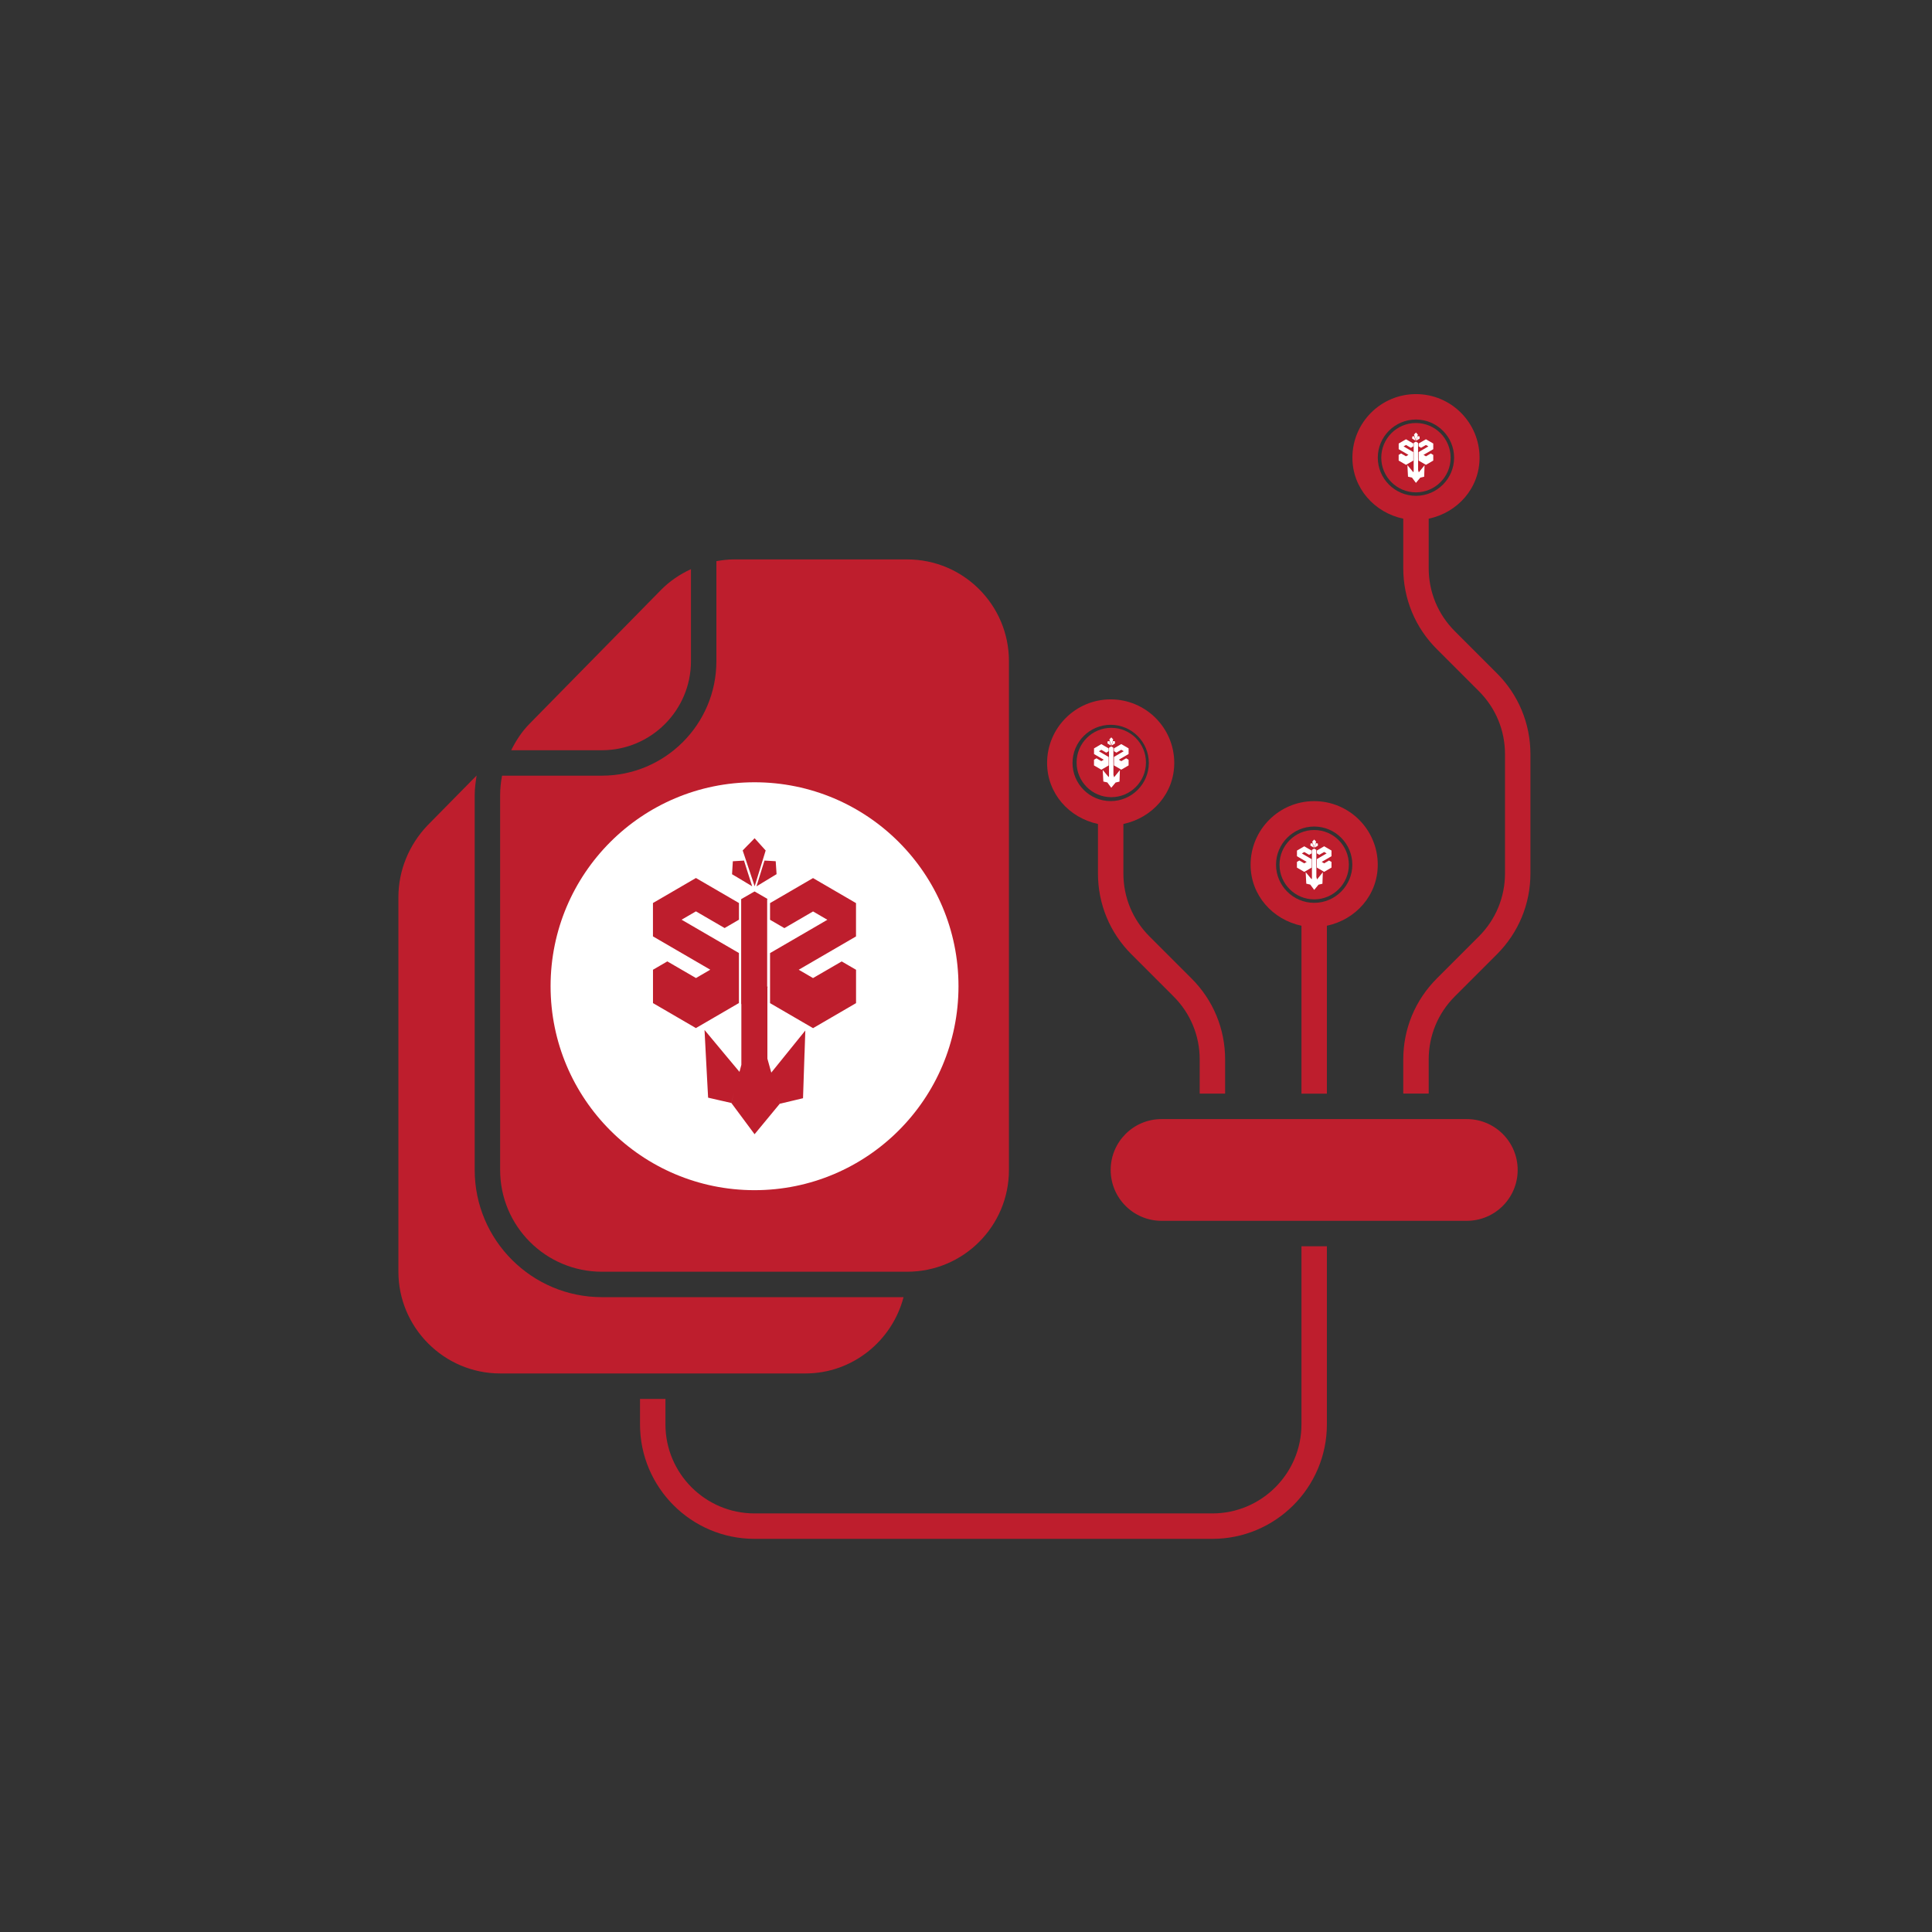
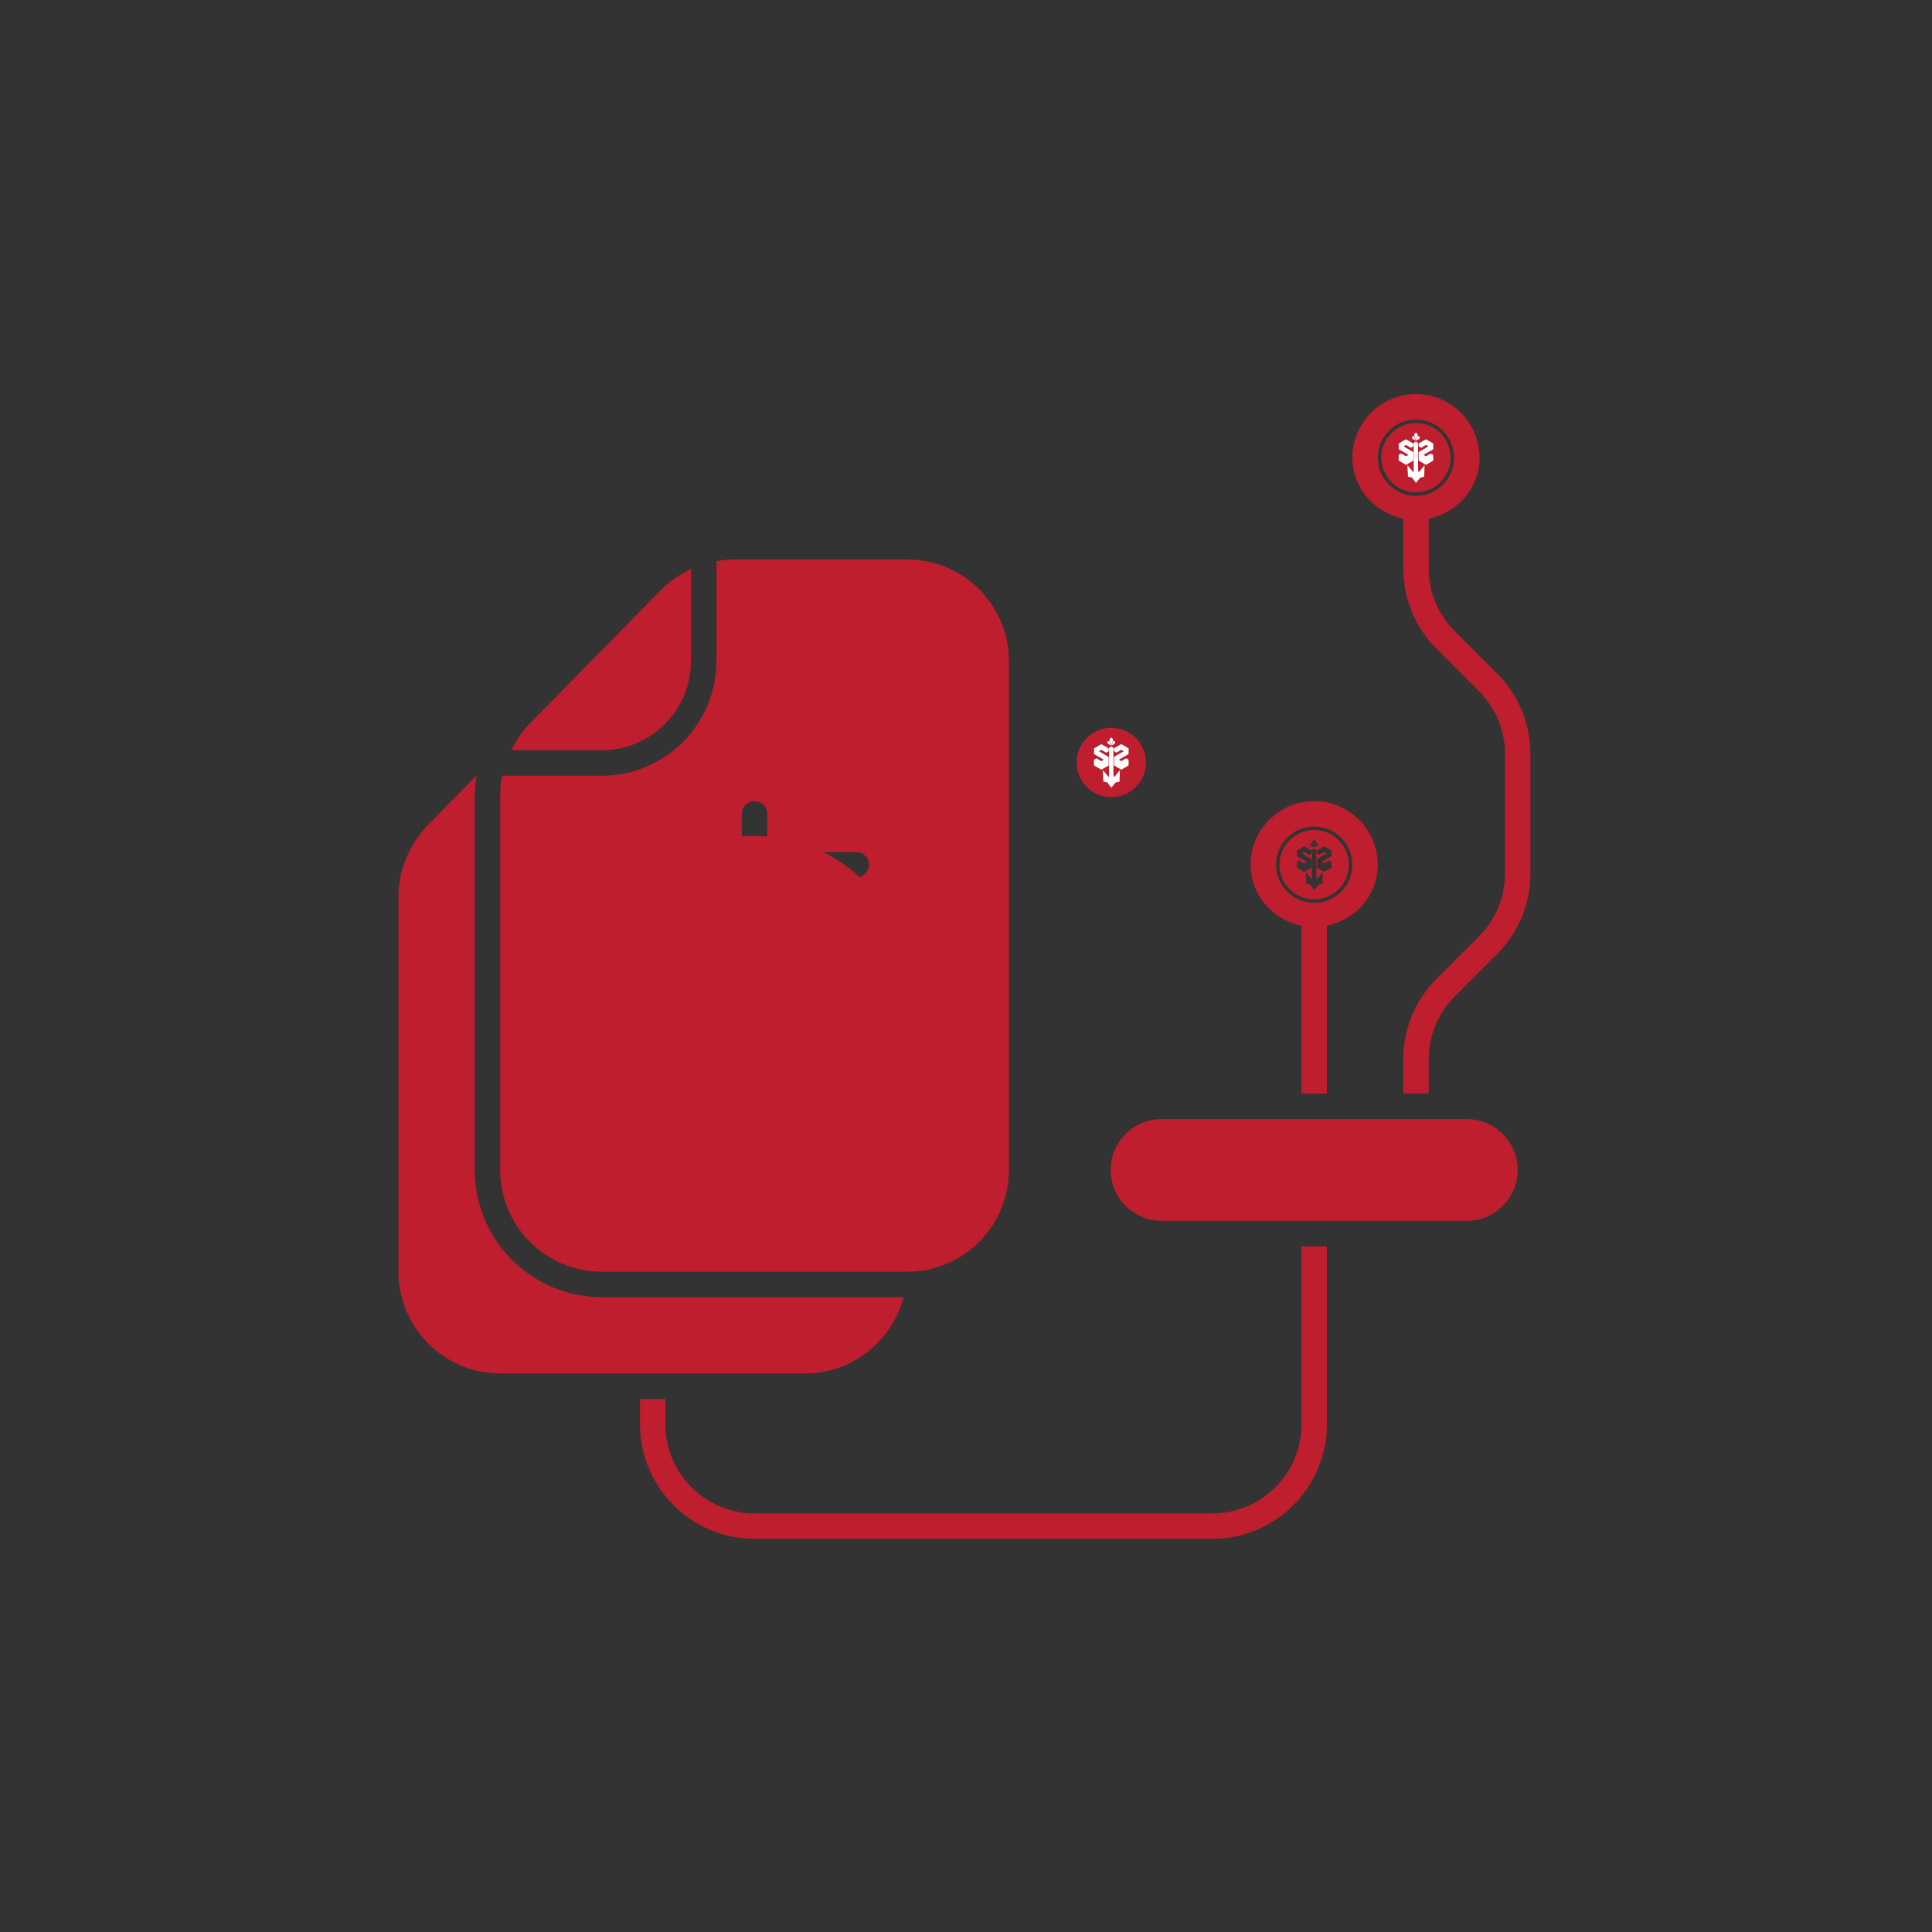
<svg xmlns="http://www.w3.org/2000/svg" id="Layer_1" data-name="Layer 1" version="1.1" viewBox="0 0 512 512">
  <rect x="0" y="0" width="512" height="512" fill="#333333" stroke="none" />
  <defs>
    <style>
      .cls-1 {
        fill: #be1e2d;
      }

      .cls-1, .cls-2 {
        stroke-width: 0px;
      }

      .cls-2 {
        fill: #fff;
      }
    </style>
  </defs>
  <path class="cls-1" d="M183.11,175.22v-24.39c-2.92,1.35-5.63,3.16-7.93,5.5l-34.91,35.54c-2.01,2.05-3.55,4.43-4.8,6.95h24.04c13.01,0,23.6-10.59,23.6-23.6" />
  <path class="cls-1" d="M159.51,337.02h80.9c14.89,0,26.97-12.07,26.97-26.97v-134.83c0-14.9-12.07-26.97-26.97-26.97h-45.99c-1.55,0-3.07.2-4.57.46v26.51c0,16.73-13.61,30.34-30.34,30.34h-26.46c-.33,1.7-.51,3.44-.51,5.2v99.29c0,14.89,12.07,26.97,26.97,26.97M213.44,259.49h-26.97c-9.3,0-16.85-7.56-16.85-16.85s7.56-16.85,16.85-16.85h10.11v-10.11c0-1.86,1.51-3.37,3.37-3.37s3.37,1.51,3.37,3.37v10.11h23.6c1.86,0,3.37,1.51,3.37,3.37s-1.51,3.37-3.37,3.37h-40.45c-5.58,0-10.11,4.54-10.11,10.11s4.54,10.11,10.11,10.11h26.97c9.3,0,16.85,7.56,16.85,16.85s-7.56,16.85-16.85,16.85h-10.11v10.11c0,1.86-1.51,3.37-3.37,3.37s-3.37-1.51-3.37-3.37v-10.11h-23.6c-1.86,0-3.37-1.51-3.37-3.37s1.51-3.37,3.37-3.37h40.45c5.58,0,10.11-4.54,10.11-10.11s-4.54-10.11-10.11-10.11" />
  <path class="cls-1" d="M388.72,296.57h-80.9c-7.45,0-13.48,6.04-13.48,13.48s6.04,13.48,13.48,13.48h80.9c7.45,0,13.48-6.04,13.48-13.48s-6.04-13.48-13.48-13.48" />
  <path class="cls-1" d="M239.44,343.76h-79.93c-18.59,0-33.71-15.12-33.71-33.71v-99.29c0-1.78.24-3.52.51-5.24l-13.05,13.25c-4.85,5.12-7.68,11.86-7.68,19.01v99.23c0,14.83,12.13,26.97,26.97,26.97h80.9c12.49,0,22.98-8.65,26-20.22" />
-   <path class="cls-1" d="M290.97,218.36v13.11c0,8.1,3.15,15.73,8.89,21.45l11.16,11.16c4.46,4.46,6.91,10.38,6.91,16.69v9.05h6.74v-9.05c0-8.1-3.16-15.73-8.89-21.45l-11.16-11.16c-4.46-4.46-6.91-10.38-6.91-16.69v-13.11c7.63-1.61,13.48-8.07,13.48-16.17,0-9.3-7.56-16.85-16.85-16.85s-16.85,7.56-16.85,16.85c0,8.1,5.86,14.56,13.48,16.17M294.34,192.08c5.58,0,10.11,4.54,10.11,10.11s-4.54,10.11-10.11,10.11-10.11-4.54-10.11-10.11,4.54-10.11,10.11-10.11" />
  <path class="cls-1" d="M344.9,245.33v44.5h6.74v-44.5c7.63-1.61,13.48-8.07,13.48-16.17,0-9.3-7.56-16.85-16.85-16.85s-16.85,7.56-16.85,16.85c0,8.1,5.85,14.56,13.48,16.17M348.27,219.04c5.58,0,10.11,4.54,10.11,10.11s-4.54,10.11-10.11,10.11-10.11-4.54-10.11-10.11,4.54-10.11,10.11-10.11" />
  <path class="cls-1" d="M396.69,178.42l-11.16-11.16c-4.46-4.46-6.91-10.38-6.91-16.69v-13.11c7.63-1.61,13.48-8.07,13.48-16.17,0-9.3-7.56-16.85-16.85-16.85s-16.85,7.56-16.85,16.85c0,8.1,5.86,14.56,13.48,16.17v13.11c0,8.1,3.15,15.73,8.89,21.45l11.16,11.16c4.46,4.46,6.91,10.38,6.91,16.69v31.59c0,6.31-2.46,12.23-6.91,16.69l-11.16,11.16c-5.73,5.73-8.89,13.35-8.89,21.45v9.05h6.74v-9.05c0-6.31,2.46-12.23,6.91-16.69l11.16-11.16c5.73-5.73,8.89-13.35,8.89-21.45v-31.59c0-8.1-3.16-15.73-8.89-21.45M365.13,121.29c0-5.58,4.54-10.11,10.11-10.11s10.11,4.54,10.11,10.11-4.54,10.11-10.11,10.11-10.11-4.54-10.11-10.11" />
  <path class="cls-1" d="M344.9,377.47c0,13.01-10.59,23.6-23.6,23.6h-121.35c-13.01,0-23.6-10.59-23.6-23.6v-6.74h-6.74v6.74c0,16.73,13.61,30.34,30.34,30.34h121.35c16.73,0,30.34-13.61,30.34-30.34v-47.19h-6.74v47.19Z" />
  <g>
    <circle class="cls-1" cx="199.96" cy="262.64" r="41.09" />
-     <path class="cls-2" d="M199.96,207.31c-29.85,0-54.05,24.2-54.05,54.05s24.2,54.05,54.05,54.05,54.05-24.2,54.05-54.05-24.2-54.05-54.05-54.05ZM205.57,228.23l.23,3.43-3.68,2.23-1.64,1,.7-2.27h0l.78-2.52.64-2.04,1.44.08,1.51.09ZM198.36,223.81l1.62-1.67,2.93,3.25-1.02,3.32-1,3.25-.9,2.91-1.05-3.15-1.17-3.5-.95-2.84,1.54-1.59ZM194.22,228.24l1.51-.09,1.44-.09.64,2.04.8,2.51.72,2.26-1.64-.98h0s-1.82-1.1-1.82-1.1l-1.87-1.11.21-3.43ZM173.05,265.83v-8.84l3.8-2.21h0s7.59,4.41,7.59,4.41h0s3.79-2.21,3.79-2.21l-15.19-8.83v-8.84l11.39-6.63,11.4,6.63h0v4.42l-3.8,2.21-7.6-4.42-3.8,2.21,3.8,2.21,11.39,6.62h0v13.26l-11.4,6.63-11.39-6.63ZM213.21,279.04h0s-.4,12-.4,12l-2.98.71-3.14.75-.43-1.5.41,1.47-3.26,3.95-3.44,4.16-6.15-8.28.74-2.81-.75,2.81-3.15-.72-3-.69-.29-5.36-.35-6.62h0s-.31-5.96-.31-5.96l2.85,3.42,3.18,3.82,3.23,3.86.02-.05.48-1.82v-16.09l-.05-.03v-27.84l.05.03,3.42-1.97h.02s.08-.03.08-.03l3.44,1.99-.1.06h0s-.02.02-.02.02v23.12l.18.1-.12.07v18.94l1.03,3.7,3.12-3.86,3.11-3.85,2.79-3.45-.2,5.96ZM226.86,248.16l-15.19,8.83,3.79,2.21,7.6-4.41,3.8,2.21h0v8.84l-11.39,6.63-11.4-6.63v-13.26l11.4-6.62,3.79-2.21-3.79-2.21-7.6,4.42-3.8-2.21v-4.42h0l11.39-6.63,11.39,6.63v8.84Z" />
  </g>
  <g>
    <circle class="cls-2" cx="294.5" cy="201.95" r="6.99" />
    <path class="cls-1" d="M294.5,192.88c-5.08,0-9.19,4.12-9.19,9.19s4.12,9.19,9.19,9.19,9.19-4.12,9.19-9.19-4.12-9.19-9.19-9.19ZM295.46,196.44l.04.58-.63.38-.28.17.12-.39h0l.13-.43.11-.35h.25s.26.03.26.03ZM294.23,195.69l.28-.28.5.55-.17.56-.17.55-.15.5-.18-.54-.2-.59-.16-.48.26-.27ZM293.52,196.45l.26-.02.25-.02.11.35.14.43.12.38-.28-.17h0s-.31-.19-.31-.19l-.32-.19.04-.58ZM289.92,202.84v-1.5l.65-.38h0s1.29.75,1.29.75h0s.65-.38.65-.38l-2.58-1.5v-1.5l1.94-1.13,1.94,1.13h0v.75l-.65.38-1.29-.75-.65.38.65.38,1.94,1.13h0v2.25l-1.94,1.13-1.94-1.13ZM296.75,205.09h0s-.07,2.04-.07,2.04l-.51.12-.53.13-.07-.25.07.25-.55.67-.59.71-1.05-1.41.13-.48-.13.48-.54-.12-.51-.12-.05-.91-.06-1.13h0s-.05-1.01-.05-1.01l.49.58.54.65.55.66h0s.08-.32.08-.32v-2.74h0v-4.74h0s.58-.33.58-.33h0s.01,0,.01,0l.59.34h-.02s0,.01,0,.01h0v3.93l.03.02h-.02v3.23l.18.63.53-.66.53-.65.47-.59-.03,1.01ZM299.08,199.83l-2.58,1.5.65.38,1.29-.75.65.38h0v1.5l-1.94,1.13-1.94-1.13v-2.25l1.94-1.13.65-.38-.65-.38-1.29.75-.65-.38v-.75h0l1.94-1.13,1.94,1.13v1.5Z" />
  </g>
  <g>
-     <circle class="cls-2" cx="348.27" cy="229.02" r="6.99" />
    <path class="cls-1" d="M348.27,219.96c-5.08,0-9.19,4.12-9.19,9.19s4.12,9.19,9.19,9.19,9.19-4.12,9.19-9.19-4.12-9.19-9.19-9.19ZM349.23,223.52l.04.58-.63.38-.28.17.12-.39h0l.13-.43.11-.35h.25s.26.03.26.03ZM348,222.77l.28-.28.5.55-.17.56-.17.55-.15.5-.18-.54-.2-.59-.16-.48.26-.27ZM347.3,223.52l.26-.02.25-.02.11.35.14.43.12.38-.28-.17h0s-.31-.19-.31-.19l-.32-.19.04-.58ZM343.7,229.92v-1.5l.65-.38h0s1.29.75,1.29.75h0s.65-.38.65-.38l-2.58-1.5v-1.5l1.94-1.13,1.94,1.13h0v.75l-.65.38-1.29-.75-.65.38.65.38,1.94,1.13h0v2.25l-1.94,1.13-1.94-1.13ZM350.53,232.16h0s-.07,2.04-.07,2.04l-.51.12-.53.13-.07-.25.07.25-.55.67-.59.71-1.05-1.41.13-.48-.13.48-.54-.12-.51-.12-.05-.91-.06-1.13h0s-.05-1.01-.05-1.01l.49.58.54.65.55.66h0s.08-.32.08-.32v-2.74h0v-4.74h0s.58-.33.58-.33h0s.01,0,.01,0l.59.34h-.02s0,.01,0,.01h0v3.93l.03.02h-.02v3.23l.18.63.53-.66.53-.65.47-.59-.03,1.01ZM352.85,226.91l-2.58,1.5.65.38,1.29-.75.65.38h0v1.5l-1.94,1.13-1.94-1.13v-2.25l1.94-1.13.65-.38-.65-.38-1.29.75-.65-.38v-.75h0l1.94-1.13,1.94,1.13v1.5Z" />
  </g>
  <g>
    <circle class="cls-2" cx="375.24" cy="121.16" r="6.99" />
    <path class="cls-1" d="M375.24,112.1c-5.08,0-9.19,4.12-9.19,9.19s4.12,9.19,9.19,9.19,9.19-4.12,9.19-9.19-4.12-9.19-9.19-9.19ZM376.19,115.65l.04.58-.63.38-.28.17.12-.39h0l.13-.43.11-.35h.25s.26.03.26.03ZM374.97,114.9l.28-.28.5.55-.17.56-.17.55-.15.5-.18-.54-.2-.59-.16-.48.26-.27ZM374.26,115.66l.26-.02.25-.02.11.35.14.43.12.38-.28-.17h0s-.31-.19-.31-.19l-.32-.19.04-.58ZM370.66,122.05v-1.5l.65-.38h0s1.29.75,1.29.75h0s.65-.38.65-.38l-2.58-1.5v-1.5l1.94-1.13,1.94,1.13h0v.75l-.65.38-1.29-.75-.65.38.65.38,1.94,1.13h0v2.25l-1.94,1.13-1.94-1.13ZM377.49,124.3h0s-.07,2.04-.07,2.04l-.51.12-.53.13-.07-.25.07.25-.55.67-.59.71-1.05-1.41.13-.48-.13.48-.54-.12-.51-.12-.05-.91-.06-1.13h0s-.05-1.01-.05-1.01l.49.58.54.65.55.66h0s.08-.32.08-.32v-2.74h0v-4.74h0s.58-.33.58-.33h0s.01,0,.01,0l.59.34h-.02s0,.01,0,.01h0v3.93l.03.02h-.02v3.23l.18.63.53-.66.53-.65.47-.59-.03,1.01ZM379.82,119.05l-2.58,1.5.65.38,1.29-.75.65.38h0v1.5l-1.94,1.13-1.94-1.13v-2.25l1.94-1.13.65-.38-.65-.38-1.29.75-.65-.38v-.75h0l1.94-1.13,1.94,1.13v1.5Z" />
  </g>
</svg>